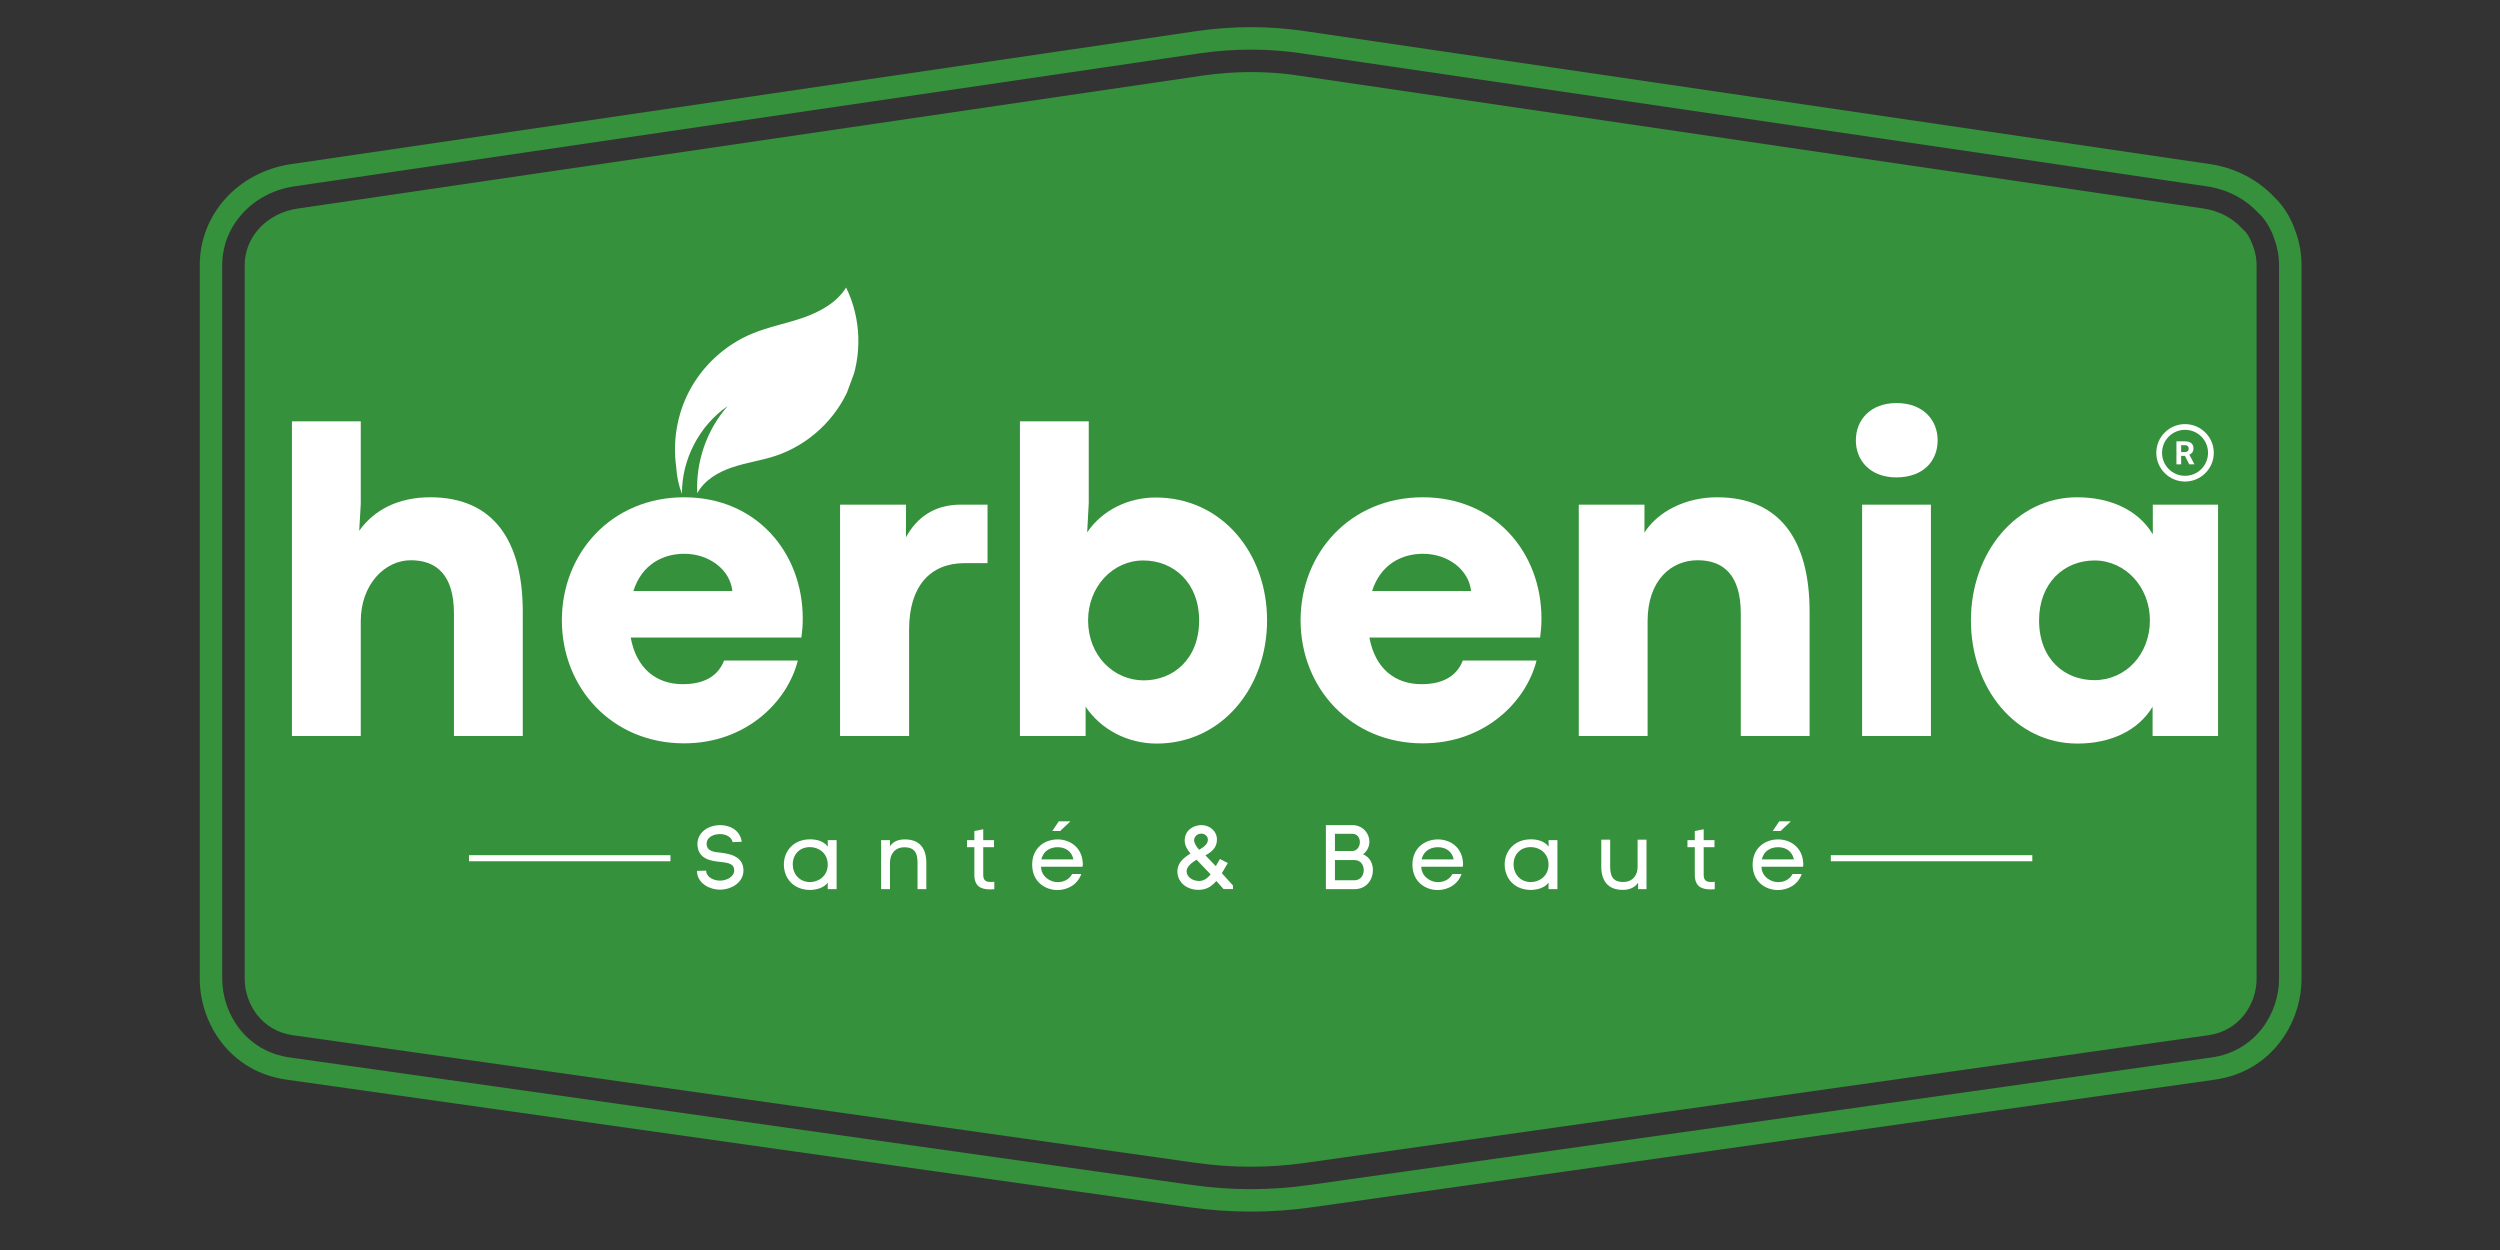
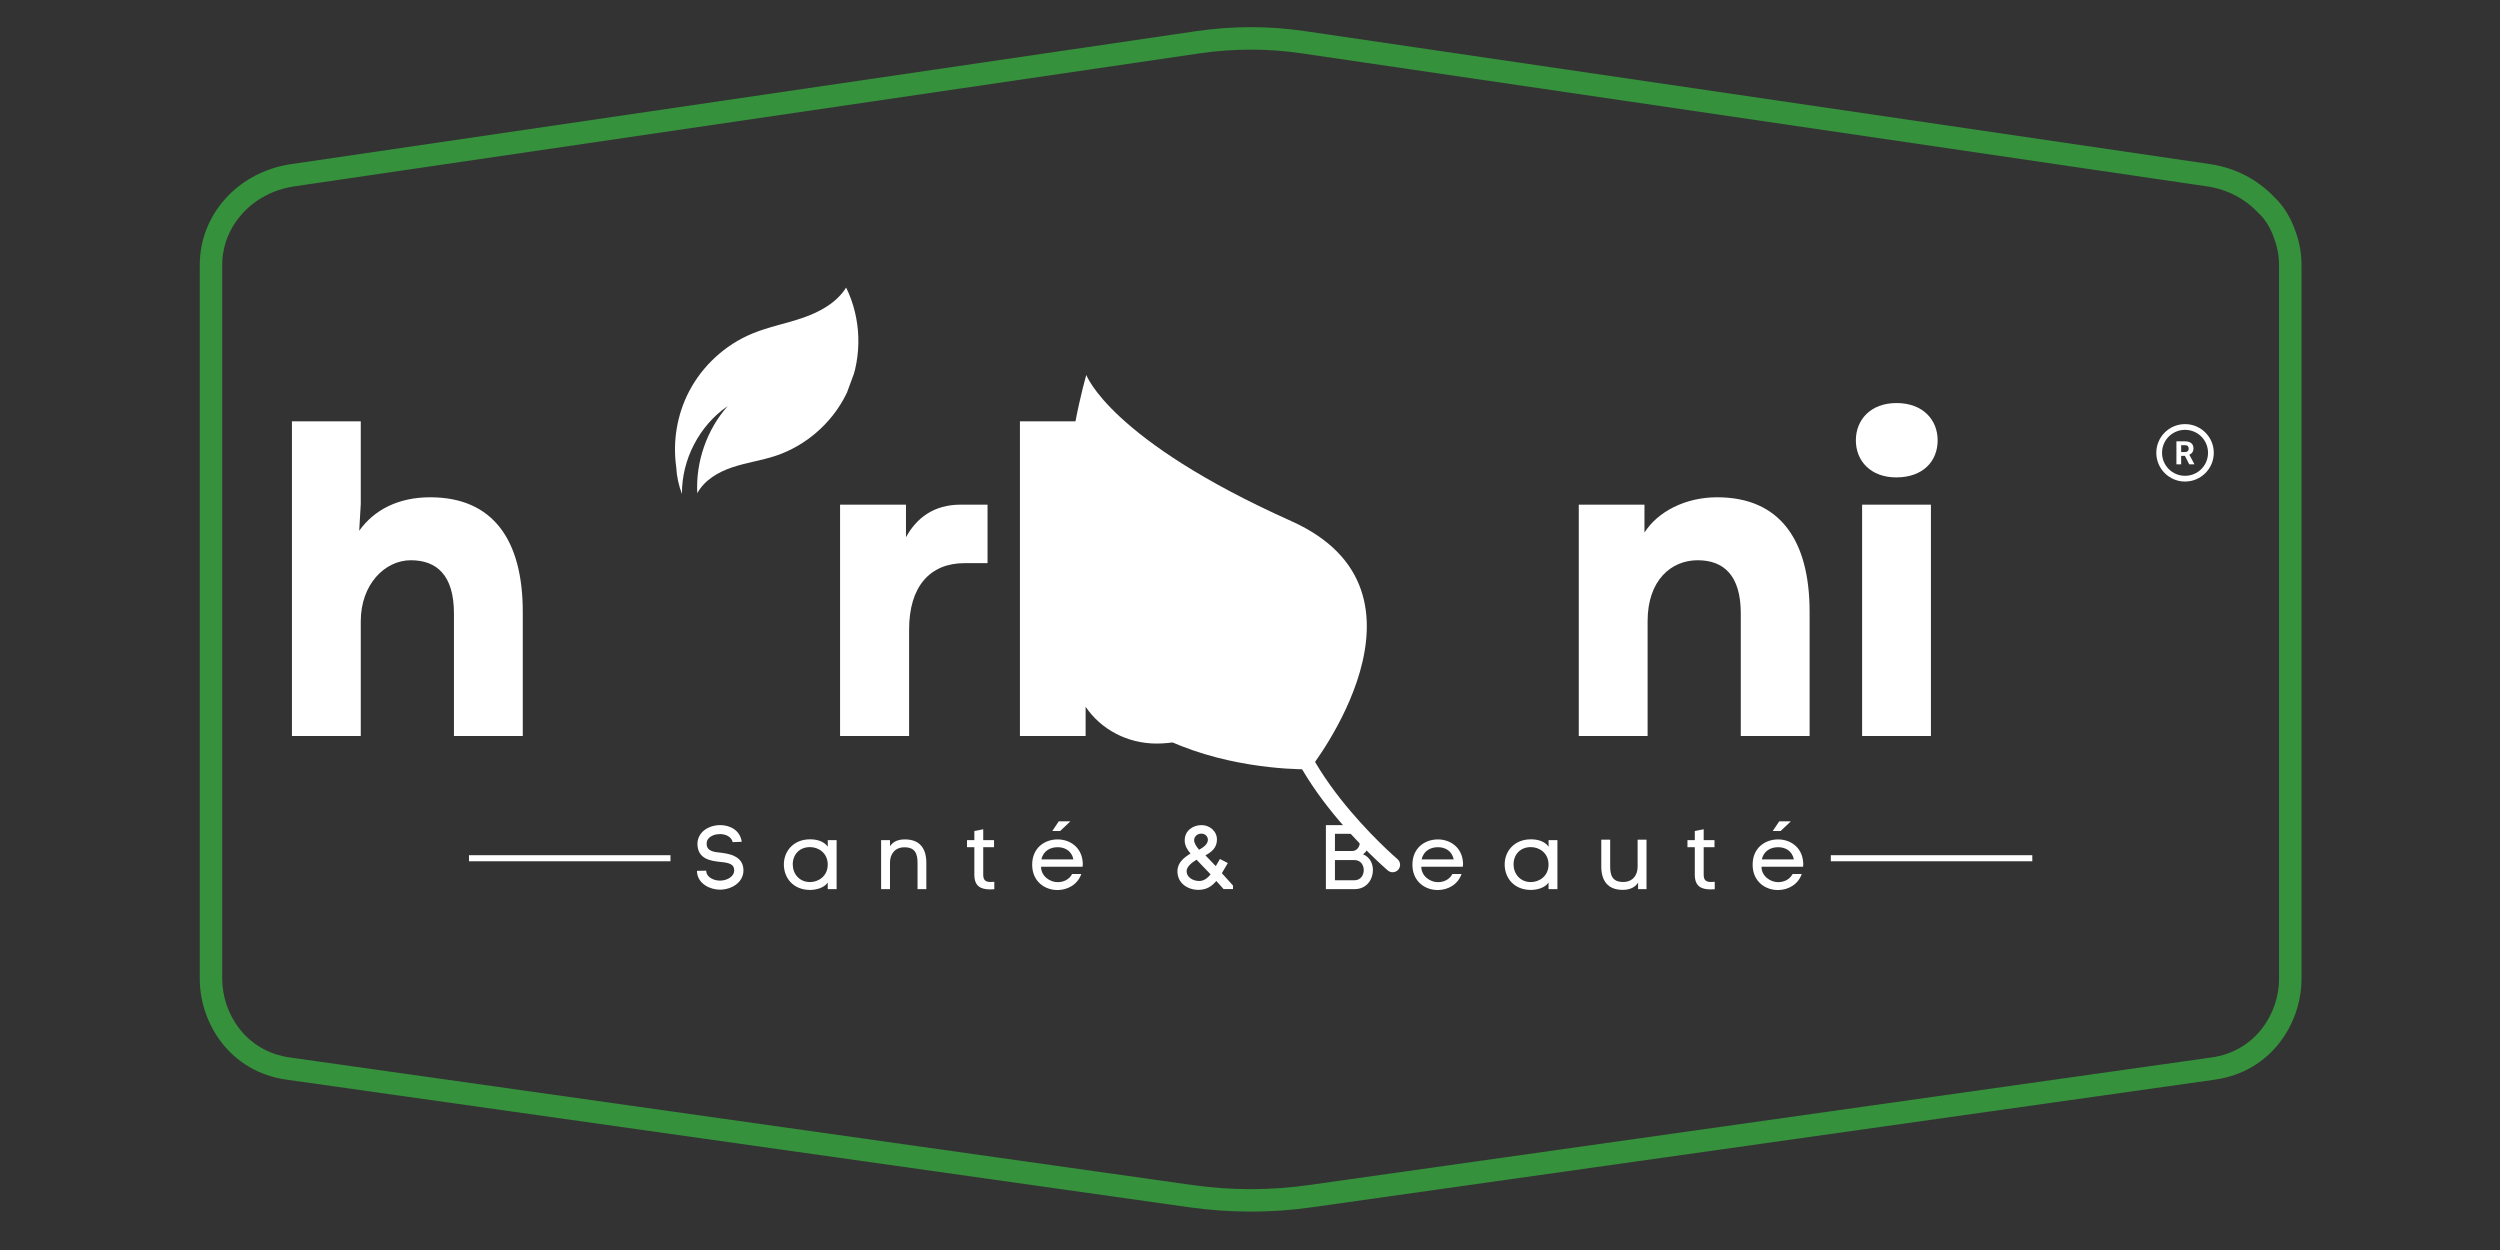
<svg xmlns="http://www.w3.org/2000/svg" width="1000" zoomAndPan="magnify" viewBox="0 0 750 375" height="500" preserveAspectRatio="xMidYMid meet">
  <rect x="0" y="0" width="750" height="375" fill="#333333" stroke="none" />
  <defs>
    <clipPath id="7f4fb3663b">
      <path d="M 317 112.5 L 411 112.5 L 411 231 L 317 231 Z M 317 112.5 " clip-rule="nonzero" />
    </clipPath>
    <clipPath id="bca0327dfe">
      <path d="M 383 201 L 421 201 L 421 262.5 L 383 262.5 Z M 383 201 " clip-rule="nonzero" />
    </clipPath>
    <clipPath id="bd46cba9f9">
      <path d="M 59.922 8 L 690.566 8 L 690.566 363.422 L 59.922 363.422 Z M 59.922 8 " clip-rule="nonzero" />
    </clipPath>
    <clipPath id="c39ab6c0c2">
      <path d="M 202.176 86 L 257.543 86 L 257.543 148.199 L 202.176 148.199 Z M 202.176 86 " clip-rule="nonzero" />
    </clipPath>
    <clipPath id="78e22bd73c">
      <path d="M 222.191 74.613 L 264.289 90.109 L 238.27 160.684 L 196.172 145.188 Z M 222.191 74.613 " clip-rule="nonzero" />
    </clipPath>
    <clipPath id="404baeaaf6">
      <path d="M 222.191 74.613 L 264.289 90.109 L 238.27 160.684 L 196.172 145.188 Z M 222.191 74.613 " clip-rule="nonzero" />
    </clipPath>
    <clipPath id="fa51d18293">
      <path d="M 222.191 74.617 L 264.43 90.172 L 238.441 160.668 L 196.199 145.117 Z M 222.191 74.617 " clip-rule="nonzero" />
    </clipPath>
    <clipPath id="76fb64854c">
      <path d="M 222.191 74.617 L 264.418 90.168 L 238.434 160.645 L 196.207 145.098 Z M 222.191 74.617 " clip-rule="nonzero" />
    </clipPath>
    <clipPath id="3ce00b1176">
      <path d="M 140.695 256.551 L 201.141 256.551 L 201.141 258.406 L 140.695 258.406 Z M 549.246 256.551 L 609.691 256.551 L 609.691 258.406 L 549.246 258.406 Z M 549.246 256.551 " clip-rule="nonzero" />
    </clipPath>
    <clipPath id="c5cc077ccb">
      <path d="M 646.891 127.23 L 664.316 127.23 L 664.316 144.645 L 646.891 144.645 Z M 646.891 127.23 " clip-rule="nonzero" />
    </clipPath>
  </defs>
  <g clip-path="url(#7f4fb3663b)">
    <path fill="#ffffff" d="M 392.879 230.789 C 392.879 230.789 315.035 233.008 317.848 168.023 C 319.316 134.07 325.895 112.5 325.895 112.5 C 325.895 112.5 332.93 131.945 387.344 156.312 C 434.965 177.641 392.879 230.789 392.879 230.789 Z M 392.879 230.789 " fill-opacity="1" fill-rule="nonzero" />
  </g>
  <g clip-path="url(#bca0327dfe)">
    <path stroke-linecap="round" transform="matrix(0.033, 0, 0, 0.033, 317.772, 112.5)" fill="none" stroke-linejoin="round" d="M 3030.823 4452.672 C 3030.823 4452.672 1945.988 3526.57 2051.889 2750.475 " stroke="#ffffff" stroke-width="135.362" stroke-opacity="1" stroke-miterlimit="4" />
  </g>
-   <path fill="#35913b" d="M 675.953 73.934 L 675.879 73.742 C 675.176 71.656 674.152 69.938 673.004 68.906 L 672.566 68.473 C 669.648 65.316 665.559 63.219 661.051 62.559 L 652.195 61.262 L 389.379 22.648 C 384.723 21.957 380.004 21.617 375.262 21.617 C 370.52 21.617 365.746 21.965 360.98 22.648 L 89.348 62.559 C 80.109 63.898 73.41 71.023 73.41 79.492 L 73.41 293.641 C 73.41 301.062 78.391 309.266 87.91 310.574 L 358.707 348.848 C 369.738 350.402 380.828 350.402 391.668 348.848 L 626.781 315.613 L 662.449 310.574 C 671.996 309.266 676.977 301.062 676.977 293.641 L 676.977 79.492 C 676.977 77.602 676.633 75.73 675.953 73.934 Z M 675.953 73.934 " fill-opacity="1" fill-rule="nonzero" />
  <g clip-path="url(#bd46cba9f9)">
    <path fill="#35913b" d="M 688.605 69.281 C 687.18 65.168 685 61.664 682.266 59.121 C 677.277 53.82 670.441 50.312 662.996 49.23 L 391.344 9.32 C 380.734 7.758 369.871 7.758 359.039 9.32 L 87.395 49.23 C 71.48 51.539 59.93 64.266 59.93 79.492 L 59.93 293.641 C 59.93 306.898 68.902 321.559 86.047 323.91 L 356.828 362.191 C 362.973 363.047 369.133 363.48 375.27 363.48 C 381.406 363.48 387.52 363.047 393.562 362.184 L 664.312 323.918 C 681.477 321.559 690.453 306.898 690.453 293.641 L 690.453 79.492 C 690.453 76.008 689.836 72.578 688.605 69.281 Z M 683.715 293.641 C 683.715 304.027 676.648 315.422 663.391 317.246 L 392.621 355.52 C 381.129 357.156 369.449 357.156 357.762 355.52 L 86.992 317.246 C 73.734 315.422 66.668 304.027 66.668 293.641 L 66.668 79.492 C 66.668 67.742 75.797 57.719 88.363 55.898 L 360.023 15.984 C 370.133 14.523 380.441 14.523 390.359 15.984 L 662.02 55.898 C 668.27 56.801 673.668 59.738 677.512 63.906 C 679.52 65.707 681.168 68.367 682.266 71.562 C 683.199 74.059 683.715 76.727 683.715 79.492 Z M 683.715 293.641 " fill-opacity="1" fill-rule="nonzero" />
  </g>
  <path fill="#ffffff" d="M 108.23 220.793 L 108.23 186.359 C 108.23 175.375 115.402 168.074 123.246 168.074 C 130.953 168.074 136.184 172.492 136.184 184.016 L 136.184 220.793 L 156.832 220.793 L 156.832 183.547 C 156.832 162.113 147.98 149.184 129.078 149.184 C 119.492 149.184 112.25 152.934 107.762 159.23 L 108.23 151.191 L 108.23 126.406 L 87.582 126.406 L 87.582 220.793 Z M 108.23 220.793 " fill-opacity="1" fill-rule="nonzero" />
-   <path fill="#ffffff" d="M 240.824 185.559 C 240.824 165.797 226.949 149.184 205.227 149.184 C 183.512 149.184 168.559 165.863 168.559 186.094 C 168.559 206.324 183.574 223.004 205.227 223.004 C 223.863 223.004 236.266 210.477 239.348 198.152 L 217.227 198.152 C 215.688 202.172 212.066 205.254 204.828 205.254 C 196.848 205.254 190.883 200.496 189.207 191.254 L 240.422 191.254 C 240.691 189.109 240.824 187.77 240.824 185.559 Z M 190.012 177.316 C 192.559 169.277 198.926 166.133 205.297 166.133 C 212.734 166.133 219.039 170.887 219.707 177.316 Z M 190.012 177.316 " fill-opacity="1" fill-rule="nonzero" />
  <path fill="#ffffff" d="M 272.73 220.793 L 272.73 188.84 C 272.73 175.98 278.969 168.945 289.355 168.945 L 296.262 168.945 L 296.262 151.395 L 288.215 151.395 C 280.105 151.395 274.945 155.414 271.793 161.176 L 271.793 151.395 L 252.02 151.395 L 252.02 220.793 Z M 272.73 220.793 " fill-opacity="1" fill-rule="nonzero" />
  <path fill="#ffffff" d="M 347.008 223.07 C 366.379 223.07 380.121 206.457 380.121 186.094 C 380.121 165.93 366.578 149.25 346.672 149.25 C 338.625 149.25 330.715 152.934 326.156 159.699 L 326.625 150.926 L 326.625 126.406 L 305.98 126.406 L 305.98 220.793 L 325.688 220.793 L 325.688 212.02 C 330.18 218.719 338.09 223.07 347.008 223.07 Z M 343.117 204.113 C 334.203 204.113 326.426 196.812 326.426 186.094 C 326.426 176.043 333.801 168.141 342.984 168.141 C 352.168 168.141 359.742 174.906 359.742 186.094 C 359.742 197.816 351.898 204.113 343.117 204.113 Z M 343.117 204.113 " fill-opacity="1" fill-rule="nonzero" />
-   <path fill="#ffffff" d="M 462.438 185.559 C 462.438 165.797 448.562 149.184 426.844 149.184 C 405.125 149.184 390.176 165.863 390.176 186.094 C 390.176 206.324 405.191 223.004 426.844 223.004 C 445.48 223.004 457.879 210.477 460.965 198.152 L 438.844 198.152 C 437.301 202.172 433.68 205.254 426.441 205.254 C 418.465 205.254 412.496 200.496 410.82 191.254 L 462.039 191.254 C 462.305 189.109 462.438 187.77 462.438 185.559 Z M 411.625 177.316 C 414.176 169.277 420.543 166.133 426.91 166.133 C 434.352 166.133 440.652 170.887 441.324 177.316 Z M 411.625 177.316 " fill-opacity="1" fill-rule="nonzero" />
  <path fill="#ffffff" d="M 494.281 220.793 L 494.281 186.359 C 494.281 173.969 501.453 168.074 509.297 168.074 C 517.004 168.074 522.234 172.492 522.234 184.016 L 522.234 220.793 L 542.879 220.793 L 542.879 183.547 C 542.879 162.113 534.031 149.184 515.129 149.184 C 505.543 149.184 497.297 153.535 493.34 159.77 L 493.34 151.395 L 473.633 151.395 L 473.633 220.793 Z M 494.281 220.793 " fill-opacity="1" fill-rule="nonzero" />
  <path fill="#ffffff" d="M 568.887 143.219 C 576.934 143.219 581.293 138.332 581.293 132.102 C 581.293 126.004 576.934 120.914 568.957 120.914 C 561.113 120.914 556.758 126.004 556.758 132.102 C 556.758 138.262 561.18 143.219 568.887 143.219 Z M 579.277 220.793 L 579.277 151.395 L 558.633 151.395 L 558.633 220.793 Z M 579.277 220.793 " fill-opacity="1" fill-rule="nonzero" />
-   <path fill="#ffffff" d="M 623.254 223.07 C 633.375 223.07 641.555 219.051 645.777 212.02 L 645.777 220.793 L 665.418 220.793 L 665.418 151.395 L 645.844 151.395 L 645.844 160.301 C 641.621 153.203 633.375 149.184 623.121 149.184 C 604.82 149.184 591.277 165.863 591.277 186.094 C 591.277 206.457 604.617 223.07 623.254 223.07 Z M 628.281 204.047 C 619.5 204.047 611.723 197.883 611.723 186.094 C 611.723 174.906 619.23 168.141 628.348 168.141 C 637.598 168.141 644.973 176.113 644.973 186.094 C 644.973 196.277 637.734 204.047 628.281 204.047 Z M 628.281 204.047 " fill-opacity="1" fill-rule="nonzero" />
  <g clip-path="url(#c39ab6c0c2)">
    <g clip-path="url(#78e22bd73c)">
      <g clip-path="url(#404baeaaf6)">
        <g clip-path="url(#fa51d18293)">
          <g clip-path="url(#76fb64854c)">
            <path fill="#ffffff" d="M 253.836 86.27 C 251 90.809 246 93.555 240.945 95.312 C 235.887 97.07 230.566 98.043 225.621 100.098 C 217.523 103.461 210.684 109.754 206.664 117.543 C 203.105 124.426 201.781 132.426 202.867 140.094 C 203.008 142.859 203.586 145.602 204.59 148.184 C 204.488 137.875 209.797 127.66 218.301 121.82 C 212.039 128.926 208.691 138.527 209.18 147.98 C 211.293 144.055 215.445 141.621 219.68 140.199 C 223.906 138.777 228.375 138.168 232.617 136.773 C 242.441 133.531 250.723 125.883 254.73 116.348 C 258.734 106.812 258.398 95.551 253.836 86.27 " fill-opacity="1" fill-rule="nonzero" />
          </g>
        </g>
      </g>
    </g>
  </g>
  <g clip-path="url(#3ce00b1176)">
    <path stroke-linecap="butt" transform="matrix(0.371, 0, 0, 0.37, 140.697, 239.447)" fill="none" stroke-linejoin="miter" d="M -0.004 48.663 L 1264.989 48.663 " stroke="#ffffff" stroke-width="5" stroke-opacity="1" stroke-miterlimit="4" />
  </g>
  <path fill="#ffffff" d="M 219.801 252.641 L 222.52 252.531 C 222.027 249.055 218.984 247.531 216.047 247.531 C 213.844 247.531 211.562 248.402 210.285 250.059 C 209.578 250.984 209.223 252.07 209.223 253.211 C 209.223 253.348 209.25 253.508 209.25 253.672 L 209.25 253.645 C 209.551 257.609 213.031 258.262 215.992 258.562 C 217.895 258.754 219.855 258.996 220.18 260.438 C 220.234 260.68 220.262 260.898 220.262 261.09 C 220.262 263.043 218.031 264.188 215.992 264.188 C 214.227 264.188 212.078 263.262 211.887 261.496 L 211.887 261.605 L 211.859 261.199 L 209.086 261.254 L 209.113 261.766 C 209.469 265.164 213.031 266.902 215.965 266.902 C 219.391 266.902 223.035 264.785 223.035 261.117 C 223.035 260.734 222.98 260.273 222.898 259.867 C 222.164 256.824 218.93 256.145 216.316 255.816 C 214.199 255.629 211.996 255.355 211.996 253.156 C 211.996 252.613 212.133 252.07 212.457 251.66 C 213.246 250.656 214.688 250.223 215.992 250.223 C 217.625 250.223 219.418 250.957 219.801 252.641 Z M 219.801 252.641 " fill-opacity="1" fill-rule="nonzero" />
  <path fill="#ffffff" d="M 250.984 266.742 L 250.984 252.043 L 248.32 252.043 L 248.344 254 C 247.039 252.234 244.84 251.797 243.016 251.797 C 238.043 251.797 235.16 255.355 235.16 259.324 C 235.16 263.371 237.934 266.984 243.07 266.984 C 244.895 266.957 247.258 266.359 248.32 264.758 L 248.32 266.742 Z M 248.32 259.375 C 248.32 262.91 245.461 264.621 243.016 264.621 C 239.754 264.621 237.824 262.094 237.824 259.324 C 237.824 256.418 239.781 254.133 243.016 254.133 C 245.52 254.133 248.32 255.871 248.32 259.375 Z M 248.32 259.375 " fill-opacity="1" fill-rule="nonzero" />
  <path fill="#ffffff" d="M 266.996 253.863 L 266.996 252.043 L 264.332 252.043 L 264.332 266.742 L 266.996 266.742 L 266.996 258.754 C 266.996 256.199 268.516 254.188 271.316 254.188 C 274.527 254.188 275.262 256.09 275.262 258.863 L 275.262 266.742 L 277.898 266.742 L 277.898 258.836 C 277.898 254.625 275.996 251.824 271.508 251.824 C 269.66 251.824 268.082 252.285 266.996 253.863 Z M 266.996 253.863 " fill-opacity="1" fill-rule="nonzero" />
  <path fill="#ffffff" d="M 294.969 252.043 L 294.969 248.781 L 292.305 249.297 L 292.305 252.043 L 290.105 252.043 L 290.105 254.16 L 292.305 254.16 L 292.305 262.418 C 292.305 265.844 294.184 266.82 297.062 266.82 C 297.445 266.82 297.852 266.793 298.289 266.766 L 298.289 264.539 C 297.879 264.566 297.5 264.594 297.172 264.594 C 295.84 264.594 294.969 264.188 294.969 262.445 L 294.969 254.16 L 298.207 254.16 L 298.207 252.043 Z M 294.969 252.043 " fill-opacity="1" fill-rule="nonzero" />
  <path fill="#ffffff" d="M 317.645 246.391 L 315.688 249.297 L 318.051 249.297 L 321.125 246.391 Z M 324.82 258.754 C 324.523 254.133 320.934 251.824 317.289 251.824 C 313.402 251.824 309.652 254.352 309.652 259.406 C 309.652 264.457 313.457 267.012 317.238 267.012 C 320.254 267.012 323.273 265.41 324.387 262.203 L 321.641 262.203 C 320.77 263.859 319.086 264.648 317.266 264.648 C 315.062 264.648 312.316 262.91 312.316 260.027 L 324.77 260.027 C 324.82 259.785 324.848 259.512 324.848 259.215 C 324.848 259.051 324.848 258.914 324.82 258.754 Z M 322.023 257.828 L 312.426 257.828 C 312.969 255.219 315.145 254.16 317.289 254.16 C 319.41 254.16 321.504 255.191 322.023 257.828 Z M 322.023 257.828 " fill-opacity="1" fill-rule="nonzero" />
  <path fill="#ffffff" d="M 367.07 266.715 L 369.898 266.715 L 369.898 265.652 L 366.555 261.957 L 368.348 258.914 L 365.98 257.695 L 364.734 259.84 L 361.633 256.605 C 363.426 255.629 365.086 254.352 365.086 251.879 C 365.086 249.297 362.855 247.531 360.465 247.531 C 357.855 247.531 355.406 249.215 355.406 252.121 C 355.406 253.672 356.195 254.922 357.148 256.062 C 355.242 257.258 353.23 258.727 353.23 261.414 C 353.23 264.895 356.223 266.957 359.539 266.957 C 361.902 266.957 363.48 265.953 364.895 264.297 Z M 360.383 250.086 C 361.496 250.086 362.367 250.875 362.367 251.934 C 362.367 253.32 360.898 254.27 359.73 254.922 C 358.996 254.105 358.234 252.965 358.234 252.07 C 358.234 250.957 359.215 250.086 360.383 250.086 Z M 358.969 257.91 L 363.184 262.312 C 362.285 263.426 361.172 264.297 359.758 264.297 C 357.91 264.297 355.977 263.207 355.977 261.359 C 355.977 259.922 357.719 258.672 358.969 257.91 Z M 358.969 257.91 " fill-opacity="1" fill-rule="nonzero" />
  <path fill="#ffffff" d="M 405.676 247.531 L 397.766 247.531 L 397.766 266.742 L 406.355 266.742 C 410 266.742 411.875 263.859 411.875 261.008 C 411.875 259.215 411.086 257.203 408.91 256.281 C 410.215 255.305 410.816 253.918 410.816 252.531 C 410.816 250.004 408.828 247.531 405.676 247.531 Z M 405.621 255.305 L 400.484 255.305 L 400.484 250.141 L 405.676 250.141 C 407.227 250.141 407.961 251.363 407.961 252.641 C 407.961 253.945 407.145 255.305 405.621 255.305 Z M 406.355 264.078 L 400.484 264.078 L 400.484 258.02 L 406.355 258.02 C 408.203 258.02 409.129 259.539 409.129 261.035 C 409.129 262.531 408.203 264.078 406.355 264.078 Z M 406.355 264.078 " fill-opacity="1" fill-rule="nonzero" />
  <path fill="#ffffff" d="M 438.898 258.754 C 438.598 254.133 435.012 251.824 431.367 251.824 C 427.48 251.824 423.727 254.352 423.727 259.406 C 423.727 264.457 427.535 267.012 431.312 267.012 C 434.332 267.012 437.348 265.41 438.465 262.203 L 435.719 262.203 C 434.848 263.859 433.16 264.648 431.34 264.648 C 429.141 264.648 426.395 262.91 426.395 260.027 L 438.844 260.027 C 438.898 259.785 438.926 259.512 438.926 259.215 C 438.926 259.051 438.926 258.914 438.898 258.754 Z M 436.098 257.828 L 426.5 257.828 C 427.043 255.219 429.219 254.16 431.367 254.16 C 433.488 254.16 435.582 255.191 436.098 257.828 Z M 436.098 257.828 " fill-opacity="1" fill-rule="nonzero" />
  <path fill="#ffffff" d="M 467.227 266.742 L 467.227 252.043 L 464.562 252.043 L 464.59 254 C 463.285 252.234 461.082 251.797 459.262 251.797 C 454.285 251.797 451.402 255.355 451.402 259.324 C 451.402 263.371 454.176 266.984 459.316 266.984 C 461.137 266.957 463.504 266.359 464.562 264.758 L 464.562 266.742 Z M 464.562 259.375 C 464.562 262.91 461.707 264.621 459.262 264.621 C 456 264.621 454.066 262.094 454.066 259.324 C 454.066 256.418 456.027 254.133 459.262 254.133 C 461.762 254.133 464.562 255.871 464.562 259.375 Z M 464.562 259.375 " fill-opacity="1" fill-rule="nonzero" />
  <path fill="#ffffff" d="M 491.426 264.812 L 491.426 266.742 L 493.953 266.742 L 493.953 251.906 L 491.285 251.906 L 491.285 260.027 C 491.285 262.609 489.766 264.594 486.965 264.594 C 483.758 264.594 483.051 262.691 483.051 259.949 L 483.051 251.906 L 480.383 251.906 L 480.383 259.949 C 480.383 264.16 482.316 266.957 486.773 266.957 C 488.68 266.957 490.336 266.414 491.426 264.812 Z M 491.426 264.812 " fill-opacity="1" fill-rule="nonzero" />
  <path fill="#ffffff" d="M 511.105 252.043 L 511.105 248.781 L 508.441 249.297 L 508.441 252.043 L 506.238 252.043 L 506.238 254.16 L 508.441 254.16 L 508.441 262.418 C 508.441 265.844 510.32 266.82 513.199 266.82 C 513.578 266.82 513.988 266.793 514.422 266.766 L 514.422 264.539 C 514.016 264.566 513.633 264.594 513.309 264.594 C 511.977 264.594 511.105 264.188 511.105 262.445 L 511.105 254.16 L 514.344 254.16 L 514.344 252.043 Z M 511.105 252.043 " fill-opacity="1" fill-rule="nonzero" />
  <path fill="#ffffff" d="M 533.781 246.391 L 531.82 249.297 L 534.188 249.297 L 537.262 246.391 Z M 540.957 258.754 C 540.66 254.133 537.07 251.824 533.426 251.824 C 529.539 251.824 525.789 254.352 525.789 259.406 C 525.789 264.457 529.594 267.012 533.371 267.012 C 536.391 267.012 539.41 265.41 540.523 262.203 L 537.777 262.203 C 536.906 263.859 535.223 264.648 533.398 264.648 C 531.199 264.648 528.453 262.91 528.453 260.027 L 540.902 260.027 C 540.957 259.785 540.984 259.512 540.984 259.215 C 540.984 259.051 540.984 258.914 540.957 258.754 Z M 538.156 257.828 L 528.562 257.828 C 529.102 255.219 531.281 254.16 533.426 254.16 C 535.547 254.16 537.641 255.191 538.156 257.828 Z M 538.156 257.828 " fill-opacity="1" fill-rule="nonzero" />
  <g clip-path="url(#c5cc077ccb)">
    <path fill="#ffffff" d="M 655.512 127.23 C 650.758 127.23 646.891 131.098 646.891 135.848 C 646.891 140.594 650.758 144.465 655.512 144.465 C 660.266 144.465 664.137 140.594 664.137 135.848 C 664.137 131.098 660.266 127.23 655.512 127.23 Z M 655.512 128.953 C 659.332 128.953 662.41 132.027 662.41 135.848 C 662.41 139.664 659.332 142.742 655.512 142.742 C 651.691 142.742 648.613 139.664 648.613 135.848 C 648.613 132.027 651.691 128.953 655.512 128.953 Z M 652.926 132.398 L 652.926 139.293 L 654.348 139.293 L 654.348 136.77 L 655.48 136.77 L 656.773 139.293 L 658.297 139.293 L 658.297 139.227 L 656.805 136.41 C 656.996 136.324 657.164 136.223 657.316 136.105 C 657.469 135.992 657.598 135.852 657.707 135.699 C 657.812 135.543 657.895 135.363 657.953 135.16 C 658.008 134.961 658.039 134.738 658.039 134.484 C 658.039 134.141 657.98 133.84 657.863 133.582 C 657.746 133.324 657.578 133.109 657.363 132.934 C 657.145 132.758 656.875 132.625 656.559 132.535 C 656.242 132.445 655.887 132.398 655.488 132.398 Z M 654.348 133.551 L 655.492 133.551 C 655.871 133.551 656.156 133.641 656.34 133.828 C 656.527 134.016 656.617 134.273 656.617 134.598 C 656.617 134.75 656.594 134.891 656.547 135.016 C 656.5 135.141 656.426 135.246 656.336 135.336 C 656.238 135.426 656.125 135.496 655.984 135.547 C 655.844 135.594 655.68 135.617 655.492 135.617 L 654.348 135.617 Z M 654.348 133.551 " fill-opacity="1" fill-rule="nonzero" />
  </g>
</svg>